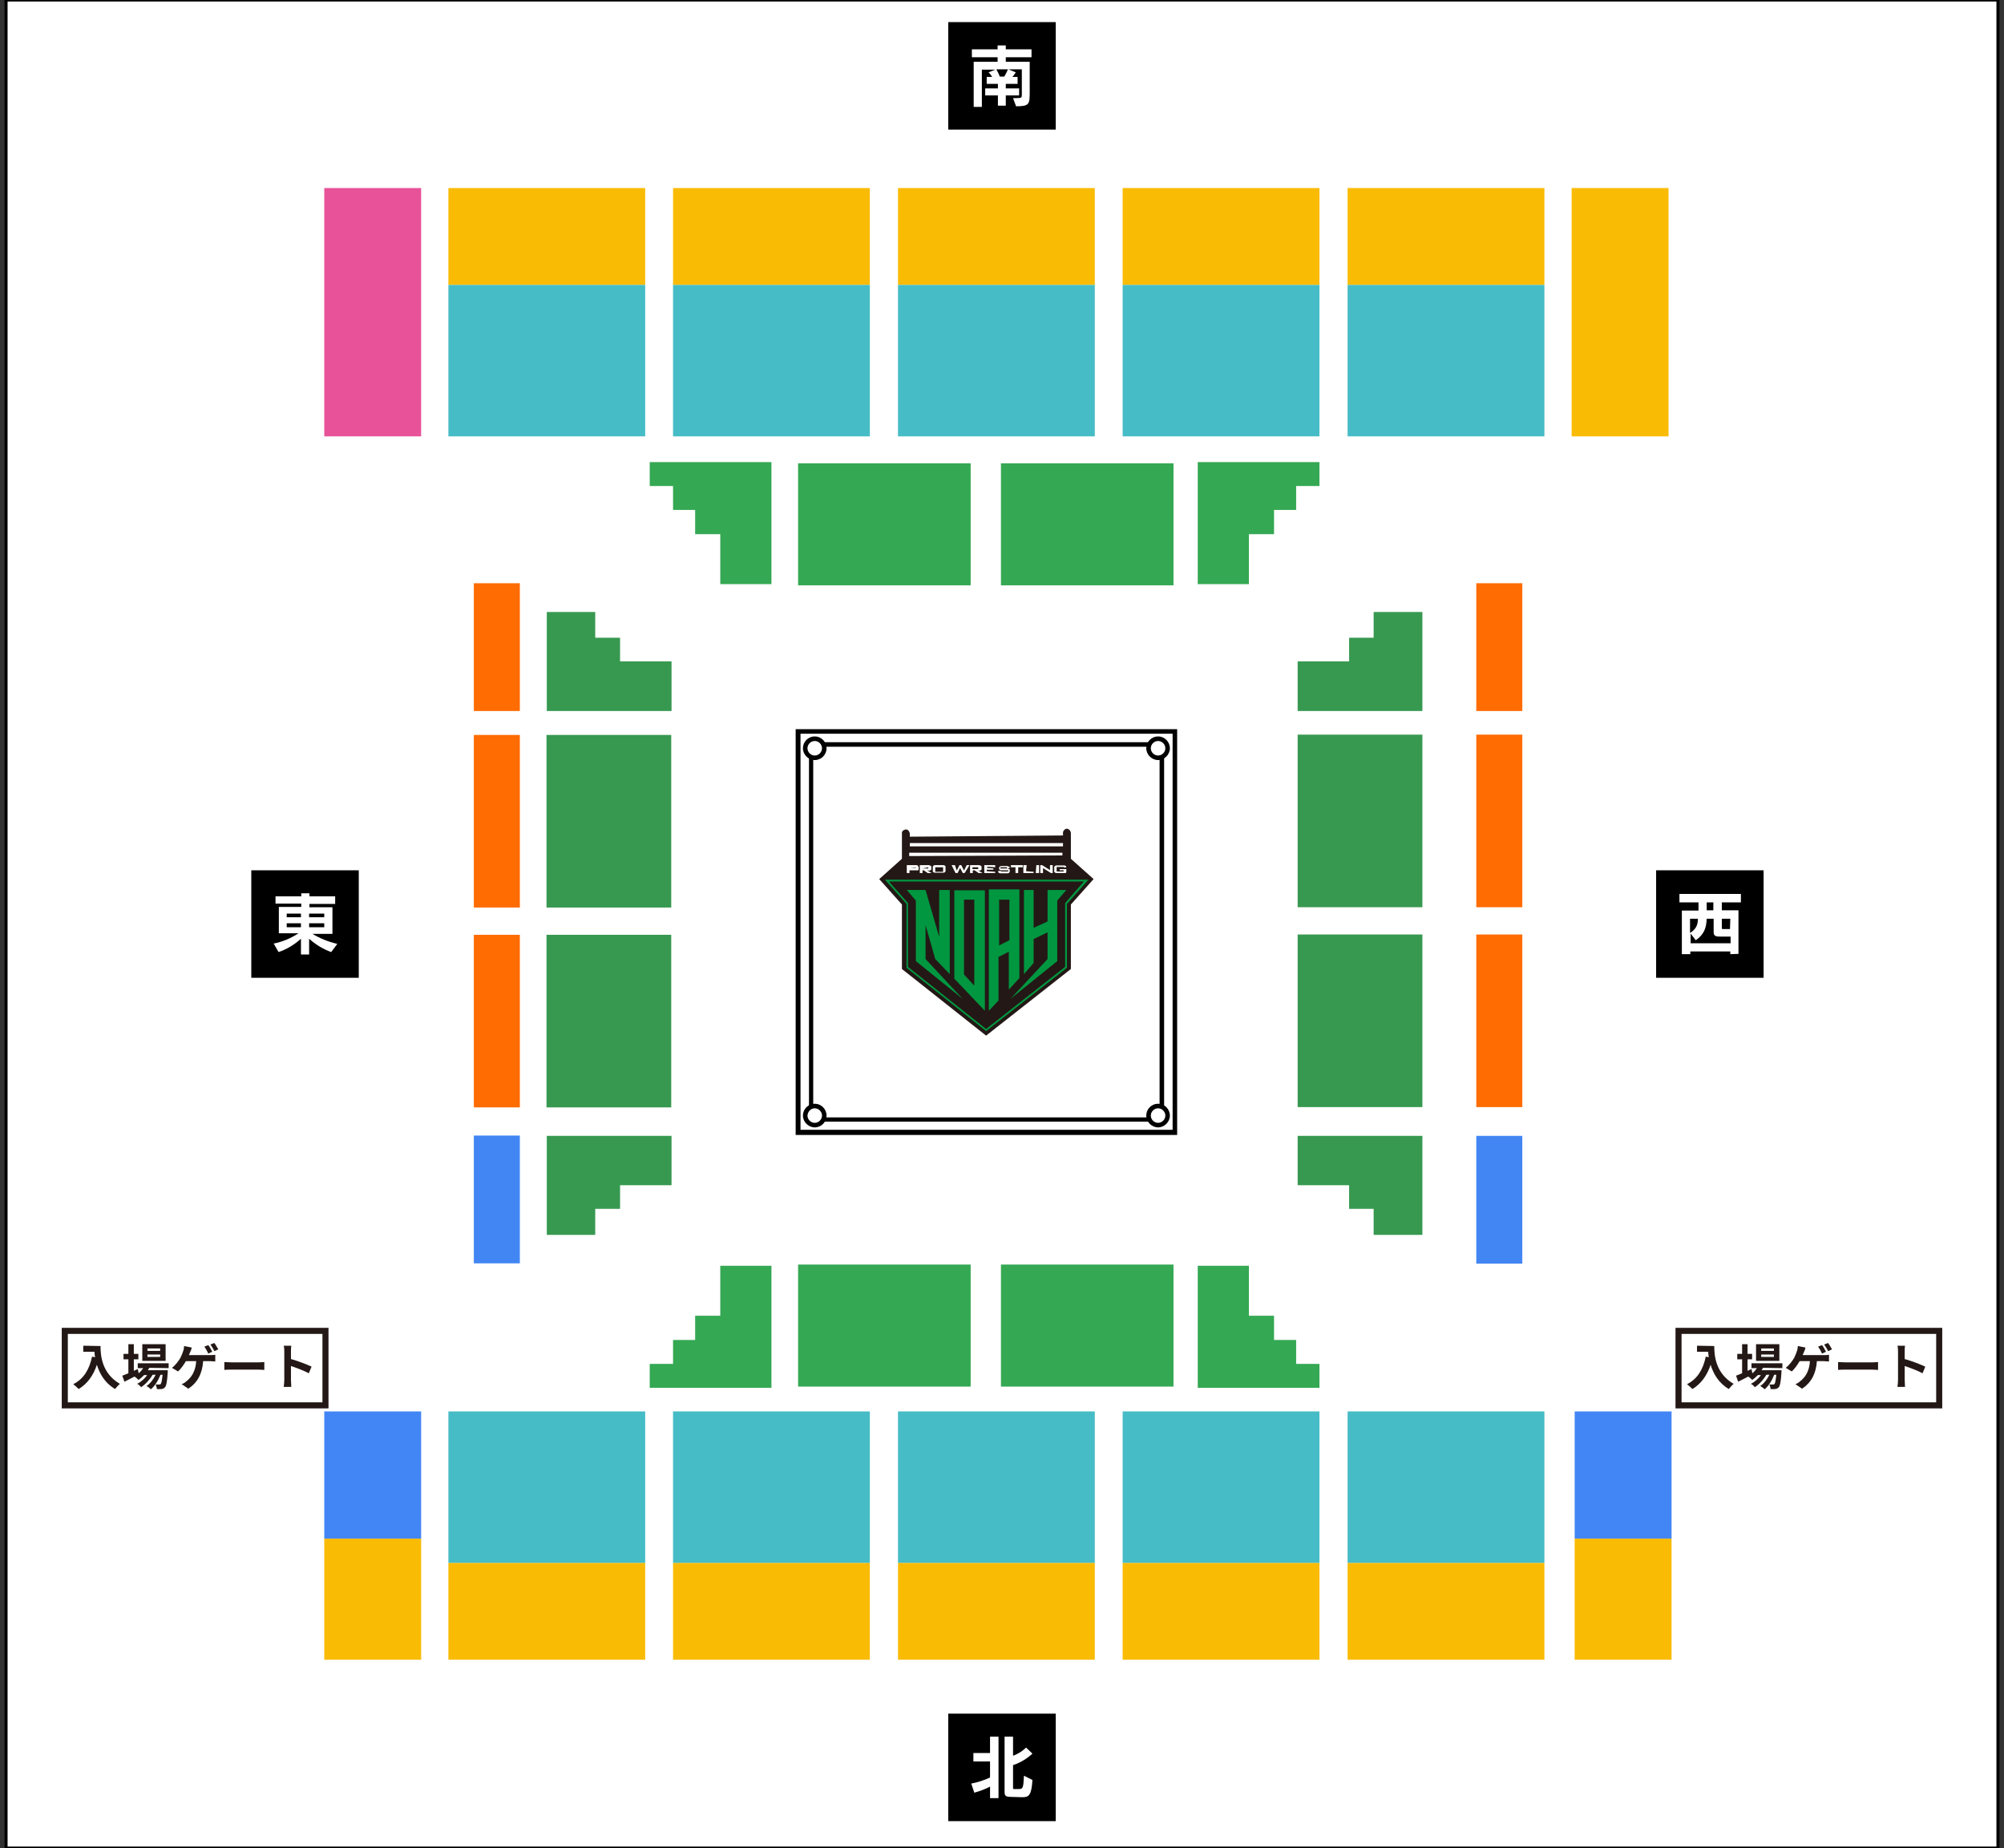
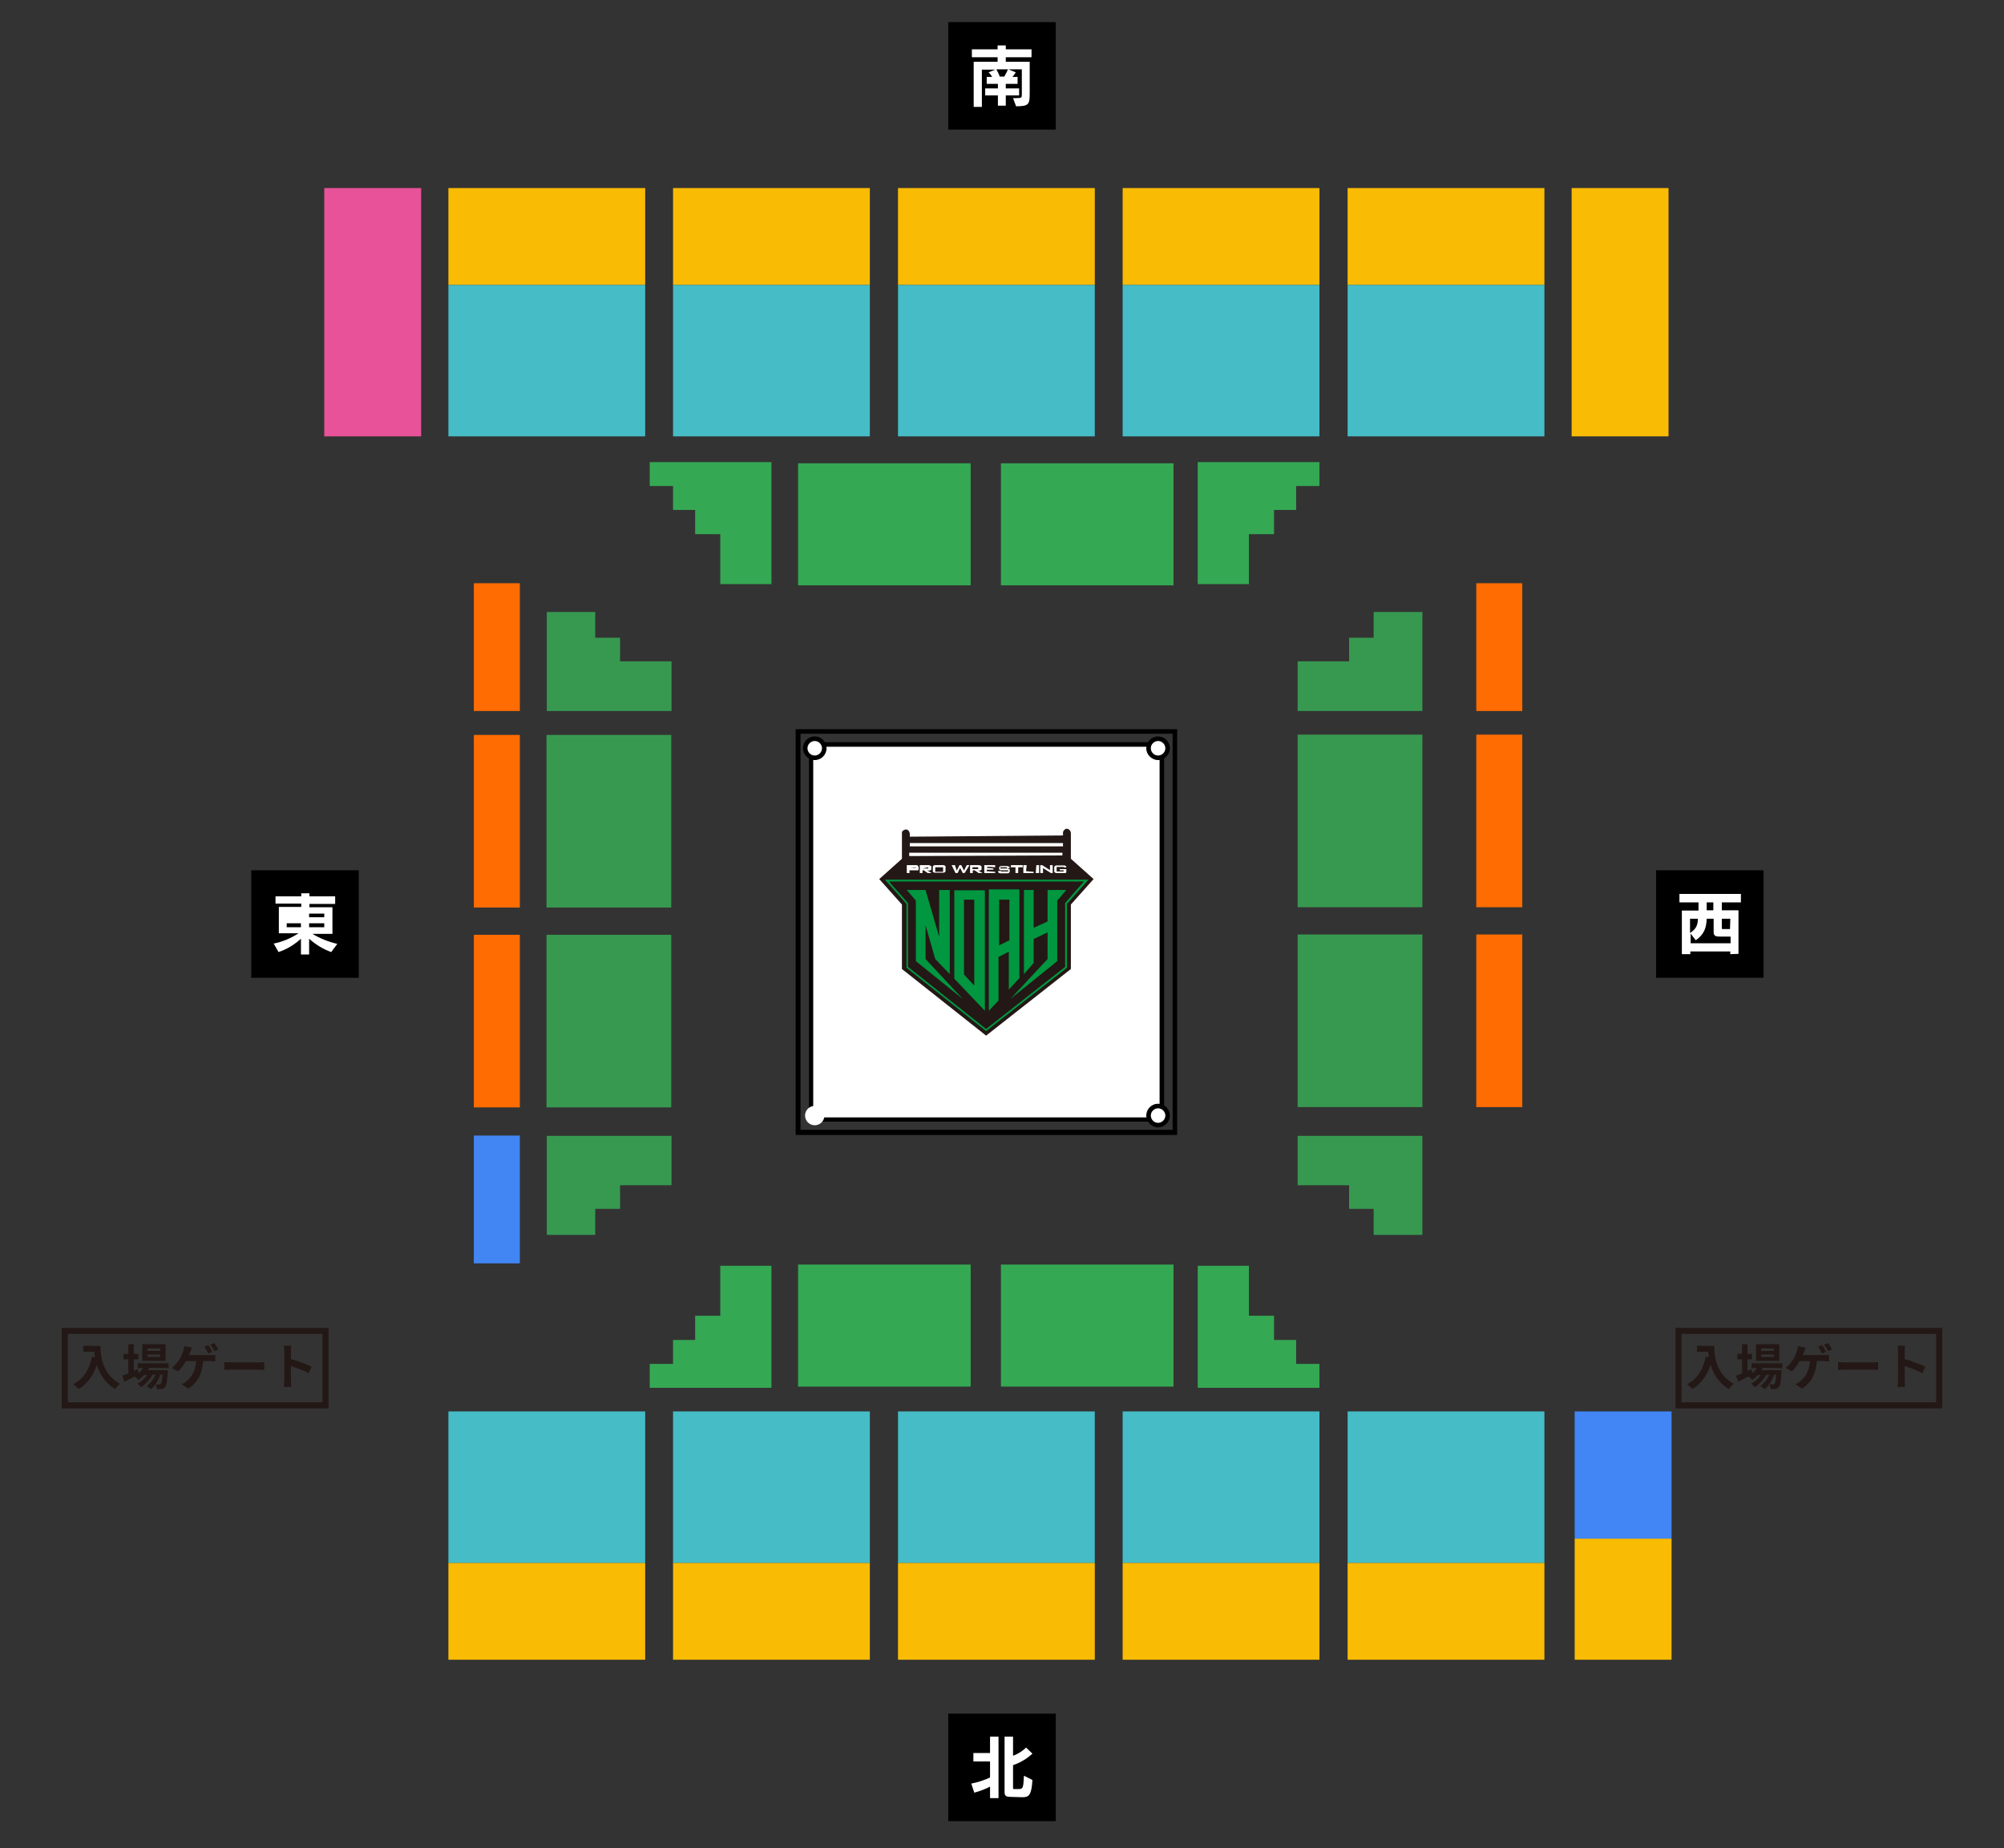
<svg xmlns="http://www.w3.org/2000/svg" version="1.1" id="レイヤー_1" x="0px" y="0px" viewBox="0 0 661.9 610.3" style="enable-background:new 0 0 661.9 610.3;" xml:space="preserve">
  <rect x="0" y="0" width="661.9" height="610.3" fill="#333333" stroke="none" />
  <style type="text/css">
	.st0{fill:#FFFFFF;stroke:#000000;stroke-miterlimit:10;}
	.st1{fill:#FFFFFF;}
	.st2{fill:#E85299;}
	.st3{fill:#FABB04;}
	.st4{fill:#46BCC6;}
	.st5{fill:#4286F5;}
	.st6{fill:#35A853;}
	.st7{fill:#379950;}
	.st8{fill:#FF6C02;}
	.st9{fill:#4286F4;}
	.st10{fill:#231815;}
	.st11{fill:none;stroke:#231815;stroke-width:2;stroke-miterlimit:10;}
	.st12{fill:#009740;}
</style>
-   <rect x="2" y="0" class="st0" width="657.9" height="610.3" />
  <g>
    <rect x="83" y="287.4" width="35.5" height="35.5" />
    <g>
-       <path class="st1" d="M109.4,314.4c-2.6-0.9-5.2-2.5-7.3-4.4v5.2h-2.7V310c-2.2,2-4.7,3.5-7.4,4.4l-1.6-2.8    c2.9-0.6,5.6-1.7,8.2-3.4h-6.5v-8.7h7.4v-1.1H91V296h8.5v-1h2.7v1h8.5v2.5h-8.5v1.1h7.6v8.8h-6.6c2.5,1.5,5.2,2.6,8.2,3.3    L109.4,314.4z M99.4,301.7h-4.7v1.2h4.7V301.7z M99.4,304.9h-4.7v1.3h4.7V304.9z M107.1,301.7h-5v1.2h5V301.7z M107.1,304.9h-5    v1.3h5V304.9z" />
+       <path class="st1" d="M109.4,314.4c-2.6-0.9-5.2-2.5-7.3-4.4v5.2h-2.7V310c-2.2,2-4.7,3.5-7.4,4.4l-1.6-2.8    c2.9-0.6,5.6-1.7,8.2-3.4h-6.5v-8.7h7.4v-1.1H91V296h8.5v-1h2.7v1h8.5v2.5h-8.5v1.1h7.6v8.8h-6.6c2.5,1.5,5.2,2.6,8.2,3.3    L109.4,314.4z M99.4,301.7h-4.7h4.7V301.7z M99.4,304.9h-4.7v1.3h4.7V304.9z M107.1,301.7h-5v1.2h5V301.7z M107.1,304.9h-5    v1.3h5V304.9z" />
    </g>
  </g>
  <g>
    <rect x="547" y="287.4" width="35.5" height="35.5" />
    <g>
      <path class="st1" d="M571.5,315.1v-0.9h-13.2v0.9h-2.8v-14.4h5.5V298h-6.3v-2.8H575v2.8h-6.3v2.6h5.5V315L571.5,315.1L571.5,315.1    z M558.2,303.4v4.7c1.7-1.1,2.6-2.3,2.6-4.7H558.2z M571.5,309.3h-3.3c-1.5,0-2.2-0.2-2.2-1.5v-4.4h-2.3c-0.1,3.1-0.9,5.2-3.6,7.1    l-1.7-2.2v3.2h13.2v-2.2H571.5z M565.9,298h-2.2v2.6h2.2V298z M571.5,303.4h-2.8v3.1c0,0.3,0.1,0.3,0.4,0.3h2.3L571.5,303.4    L571.5,303.4z" />
    </g>
  </g>
  <g>
    <rect x="313.2" y="565.9" width="35.5" height="35.5" />
    <g>
      <path class="st1" d="M327,593.8V590c-1.7,0.9-3.4,1.5-5.2,2l-1-3c2-0.4,4-1,6.2-2v-5.3h-5.5v-2.8h5.5v-5.4h2.8v20.3H327L327,593.8    z M334,593.4c-1.5,0-2.2-0.2-2.2-1.5v-18.4h2.8v6.3c2.6-0.9,4.3-2.7,4.3-2.7l2.1,2c0,0-2.6,2.6-6.4,3.8v7.6c0,0.3,0.1,0.3,0.4,0.3    h1.5c1.4,0,1.5-0.4,1.7-4.4l2.8,1.4c-0.3,5.1-1.2,5.7-3.3,5.7L334,593.4L334,593.4z" />
    </g>
  </g>
  <g>
    <rect x="313.2" y="7.3" width="35.5" height="35.5" />
    <g>
      <path class="st1" d="M334.6,32.4h0.9c2,0,2-0.1,2-1.3v-8.2h-4.4l2.4,1c-0.3,0.5-0.7,1-1.1,1.5h1.7v2.3h-3.9v1.5h4.4v2.3h-4.4v3.4    h-2.6v-3.4h-4.2v-2.3h4.2v-1.5h-3.7v-2.3h1.8c-0.3-0.5-0.7-1.1-1.2-1.5l2.2-0.9h-4.4v12.3h-2.7V20.4h7.9v-1.5H321v-2.6h8.5V15h2.7    v1.3h8.5v2.6h-8.5v1.5h7.9v10c0,4-0.1,4.7-4.5,4.7L334.6,32.4z M329.1,22.9c0.4,0.7,0.9,1.7,1.1,2.4h1.5c0.4-0.7,0.9-1.6,1.2-2.4    H329.1z" />
    </g>
  </g>
  <g>
    <g>
      <g>
        <path d="M387.3,242.3v130.8H264.4V242.3H387.3 M388.8,240.8h-126v134h126V240.8L388.8,240.8z" />
      </g>
      <g>
        <rect x="267.9" y="245.8" class="st1" width="115.8" height="123.8" />
        <path d="M383,246.6V369H268.6V246.6H383 M384.5,245.1H267.2v125.3h117.3V245.1L384.5,245.1z" />
      </g>
      <g>
        <path class="st1" d="M269.1,250.3c-1.8,0-3.2-1.4-3.2-3.2s1.4-3.2,3.2-3.2s3.2,1.4,3.2,3.2S270.9,250.3,269.1,250.3z" />
        <path d="M269.1,244.7c1.3,0,2.4,1.1,2.4,2.4s-1.1,2.4-2.4,2.4s-2.4-1.1-2.4-2.4S267.8,244.7,269.1,244.7 M269.1,243.2     c-2.2,0-3.9,1.8-3.9,3.9s1.8,3.9,3.9,3.9c2.2,0,3.9-1.8,3.9-3.9S271.3,243.2,269.1,243.2L269.1,243.2z" />
      </g>
      <g>
        <circle class="st1" cx="269.1" cy="368.4" r="3.2" />
-         <path d="M269.1,366c1.3,0,2.4,1.1,2.4,2.4s-1.1,2.4-2.4,2.4s-2.4-1.1-2.4-2.4C266.8,367.1,267.8,366,269.1,366 M269.1,364.5     c-2.2,0-3.9,1.8-3.9,3.9s1.8,3.9,3.9,3.9c2.2,0,3.9-1.8,3.9-3.9S271.3,364.5,269.1,364.5L269.1,364.5z" />
      </g>
      <g>
        <circle class="st1" cx="382.5" cy="368.4" r="3.2" />
        <path d="M382.5,366c1.3,0,2.4,1.1,2.4,2.4s-1.1,2.4-2.4,2.4s-2.4-1.1-2.4-2.4S381.2,366,382.5,366 M382.5,364.5     c-2.2,0-3.9,1.8-3.9,3.9s1.8,3.9,3.9,3.9s3.9-1.8,3.9-3.9S384.7,364.5,382.5,364.5L382.5,364.5z" />
      </g>
      <g>
        <path class="st1" d="M382.5,250.3c-1.8,0-3.2-1.4-3.2-3.2s1.4-3.2,3.2-3.2c1.8,0,3.2,1.4,3.2,3.2S384.3,250.3,382.5,250.3z" />
        <path d="M382.5,244.7c1.3,0,2.4,1.1,2.4,2.4s-1.1,2.4-2.4,2.4s-2.4-1.1-2.4-2.4S381.2,244.7,382.5,244.7 M382.5,243.2     c-2.2,0-3.9,1.8-3.9,3.9s1.8,3.9,3.9,3.9s3.9-1.8,3.9-3.9S384.7,243.2,382.5,243.2L382.5,243.2z" />
      </g>
    </g>
    <g>
      <rect x="107.1" y="62.1" class="st2" width="32" height="82" />
      <rect x="519.1" y="62.1" class="st3" width="32" height="82" />
      <rect x="148.1" y="62.1" class="st3" width="65" height="32" />
      <rect x="222.3" y="62.1" class="st3" width="65" height="32" />
      <rect x="296.6" y="62.1" class="st3" width="65" height="32" />
      <rect x="370.8" y="62.1" class="st3" width="65" height="32" />
      <rect x="445.1" y="62.1" class="st3" width="65" height="32" />
      <rect x="148.1" y="94.1" class="st4" width="65" height="50" />
      <rect x="222.3" y="94.1" class="st4" width="65" height="50" />
      <rect x="296.6" y="94.1" class="st4" width="65" height="50" />
      <rect x="370.8" y="94.1" class="st4" width="65" height="50" />
      <rect x="445.1" y="94.1" class="st4" width="65" height="50" />
    </g>
    <g>
      <rect x="148.1" y="516.1" class="st3" width="65" height="32" />
      <rect x="222.3" y="516.1" class="st3" width="65" height="32" />
      <rect x="296.6" y="516.1" class="st3" width="65" height="32" />
      <rect x="370.8" y="516.1" class="st3" width="65" height="32" />
      <rect x="445.1" y="516.1" class="st3" width="65" height="32" />
      <rect x="148.1" y="466.1" class="st4" width="65" height="50" />
      <rect x="222.3" y="466.1" class="st4" width="65" height="50" />
      <rect x="296.6" y="466.1" class="st4" width="65" height="50" />
      <rect x="370.8" y="466.1" class="st4" width="65" height="50" />
      <rect x="445.1" y="466.1" class="st4" width="65" height="50" />
      <rect x="520.1" y="508.1" class="st3" width="32" height="40" />
      <rect x="520.1" y="466.1" class="st5" width="32" height="42" />
-       <rect x="107.1" y="508.1" class="st3" width="32" height="40" />
-       <rect x="107.1" y="466.1" class="st5" width="32" height="42" />
    </g>
    <polyline class="st6" points="214.6,152.6 214.6,160.5 222.3,160.5 222.3,168.4 229.6,168.4 229.6,176.4 237.9,176.4 237.9,192.9    254.8,192.9 254.8,152.6 214.6,152.6  " />
    <polyline class="st6" points="435.8,152.6 435.8,160.5 428.1,160.5 428.1,168.4 420.8,168.4 420.8,176.4 412.5,176.4 412.5,192.9    395.6,192.9 395.6,152.6 435.8,152.6  " />
    <rect x="263.6" y="153" class="st6" width="57" height="40.3" />
    <rect x="330.6" y="153" class="st6" width="57" height="40.3" />
    <polyline class="st6" points="214.6,458.3 214.6,450.4 222.3,450.4 222.3,442.5 229.6,442.5 229.6,434.5 237.9,434.5 237.9,418    254.8,418 254.8,458.3 214.6,458.3  " />
    <polyline class="st6" points="435.8,458.3 435.8,450.4 428.1,450.4 428.1,442.5 420.8,442.5 420.8,434.5 412.5,434.5 412.5,418    395.6,418 395.6,458.3 435.8,458.3  " />
    <rect x="263.6" y="417.6" class="st6" width="57" height="40.3" />
    <rect x="330.6" y="417.6" class="st6" width="57" height="40.3" />
    <polygon class="st7" points="428.6,218.4 428.6,234.8 469.8,234.8 469.8,202.1 453.7,202.1 453.7,210.6 445.6,210.6 445.6,218.4     " />
    <polygon class="st7" points="428.6,391.4 428.6,375.1 469.8,375.1 469.8,407.8 453.7,407.8 453.7,399.2 445.6,399.2 445.6,391.4     " />
    <rect x="428.6" y="242.6" class="st7" width="41.2" height="57" />
    <rect x="428.6" y="308.6" class="st7" width="41.2" height="57" />
    <rect x="487.6" y="242.6" class="st8" width="15.2" height="57" />
    <rect x="487.6" y="192.6" class="st8" width="15.2" height="42.2" />
-     <rect x="487.6" y="375.1" class="st9" width="15.2" height="42.2" />
    <rect x="487.6" y="308.6" class="st8" width="15.2" height="57" />
    <polygon class="st7" points="221.8,218.4 221.8,234.8 180.6,234.8 180.6,202.1 196.6,202.1 196.6,210.6 204.8,210.6 204.8,218.4     " />
    <polygon class="st7" points="221.8,391.4 221.8,375.1 180.6,375.1 180.6,407.8 196.6,407.8 196.6,399.2 204.8,399.2 204.8,391.4     " />
    <rect x="180.5" y="242.7" class="st7" width="41.2" height="57" />
    <rect x="180.5" y="308.7" class="st7" width="41.2" height="57" />
    <rect x="156.5" y="242.7" class="st8" width="15.2" height="57" />
    <rect x="156.5" y="192.6" class="st8" width="15.2" height="42.2" />
    <rect x="156.5" y="375" class="st9" width="15.2" height="42.2" />
    <rect x="156.5" y="308.7" class="st8" width="15.2" height="57" />
    <g>
      <g>
        <path class="st10" d="M33.2,444.5c0,3.1,0.4,9,6.4,12.5c-0.4,0.3-1.2,1.2-1.6,1.7c-3.4-2-5.1-5.1-6-8c-1.2,3.6-3.2,6.3-6,8     c-0.4-0.4-1.3-1.2-1.8-1.6c3.4-1.7,5.3-4.8,6.2-9.1l1,0.2c-0.1-0.6-0.2-1.2-0.2-1.8h-3.7v-2L33.2,444.5L33.2,444.5z" />
        <path class="st10" d="M49.3,451.7c-0.1,0.3-0.3,0.5-0.5,0.8h6.6c0,0,0,0.4,0,0.7c-0.2,3.2-0.5,4.5-0.9,4.9     c-0.3,0.4-0.7,0.5-1.1,0.6c-0.4,0-1,0.1-1.6,0c0-0.5-0.2-1.1-0.4-1.5c0.5,0,0.9,0,1.2,0c0.2,0,0.4,0,0.5-0.2     c0.2-0.2,0.4-1.1,0.6-3H53c-0.7,1.8-1.9,3.8-3.2,4.8c-0.3-0.4-0.9-0.8-1.4-1.1c1.2-0.8,2.3-2.2,3-3.7h-1     c-0.9,1.6-2.4,3.2-3.8,4.1c-0.3-0.4-0.8-0.9-1.3-1.1c1.2-0.6,2.5-1.7,3.3-2.9h-1c-0.6,0.6-1.2,1.2-1.9,1.6     c-0.2-0.3-0.9-0.9-1.3-1.1c-1.2,0.6-2.3,1.2-3.3,1.7l-0.7-2c0.6-0.2,1.2-0.5,2-0.8v-4.6h-1.6v-1.8h1.6v-3.2h1.8v3.2h1.5v1.8h-1.5     v3.8l1.3-0.6l0.3,1.4c0.6-0.5,1.1-1.1,1.5-1.7h-1.8v-1.6h10.2v1.6L49.3,451.7L49.3,451.7z M54.7,449.4H47v-5.5h7.7V449.4z      M52.9,445.3h-4.2v0.8h4.2V445.3z M52.9,447.3h-4.2v0.8h4.2V447.3z" />
        <path class="st10" d="M62.9,446.3c-0.1,0.3-0.3,0.7-0.5,1.2h7c0.4,0,1.2,0,1.7-0.1v2.2c-0.6,0-1.3-0.1-1.7-0.1h-2.3     c-0.3,4.3-2,7.2-4.9,9.1l-2.2-1.5c0.6-0.2,1.2-0.6,1.5-0.9c1.7-1.3,3.1-3.3,3.3-6.7h-3.4c-0.7,1.2-1.7,2.6-2.6,3.4l-2-1.2     c1.2-0.9,2.2-2.3,2.8-3.3c0.4-0.8,0.7-1.6,0.9-2.2c0.2-0.5,0.3-1.2,0.3-1.7l2.5,0.5C63.3,445.4,63.1,445.9,62.9,446.3z      M70.1,446.4l-1.3,0.6c-0.3-0.7-0.8-1.6-1.3-2.3l1.3-0.5C69.3,444.8,69.8,445.8,70.1,446.4z M72.1,445.6l-1.3,0.6     c-0.3-0.7-0.9-1.6-1.3-2.2l1.3-0.5C71.2,444,71.8,445.1,72.1,445.6z" />
        <path class="st10" d="M76.7,449.9h8.7c0.8,0,1.5-0.1,1.9-0.1v2.6c-0.4,0-1.2-0.1-1.9-0.1h-8.7c-0.9,0-2,0-2.6,0.1v-2.6     C74.7,449.8,75.8,449.9,76.7,449.9z" />
        <path class="st10" d="M93.9,446.4c0-0.6,0-1.4-0.2-2h2.5c-0.1,0.6-0.1,1.3-0.1,2v2.4c2.2,0.6,5.3,1.8,6.8,2.5l-0.9,2.2     c-1.7-0.9-4.1-1.8-5.9-2.4v4.6c0,0.5,0.1,1.6,0.1,2.3h-2.5c0.1-0.6,0.2-1.6,0.2-2.3V446.4z" />
      </g>
      <rect x="21.4" y="439.5" class="st11" width="86.1" height="24.6" />
    </g>
    <g>
      <g>
        <path class="st10" d="M566.2,444.5c0,3.1,0.4,9,6.4,12.5c-0.4,0.3-1.2,1.2-1.6,1.7c-3.4-2-5.1-5.1-6-8c-1.2,3.6-3.2,6.3-6,8     c-0.4-0.4-1.3-1.2-1.8-1.6c3.4-1.7,5.3-4.8,6.2-9.1l1,0.2c-0.1-0.6-0.2-1.2-0.2-1.8h-3.7v-2L566.2,444.5L566.2,444.5z" />
        <path class="st10" d="M582.3,451.7c-0.1,0.3-0.3,0.5-0.5,0.8h6.6c0,0,0,0.4,0,0.7c-0.2,3.2-0.5,4.5-0.9,4.9     c-0.3,0.4-0.7,0.5-1.1,0.6c-0.4,0-1,0.1-1.6,0c0-0.5-0.2-1.1-0.4-1.5c0.5,0,0.9,0,1.2,0c0.2,0,0.4,0,0.5-0.2     c0.2-0.2,0.4-1.1,0.6-3H586c-0.7,1.8-1.9,3.8-3.2,4.8c-0.3-0.4-0.9-0.8-1.4-1.1c1.2-0.8,2.3-2.2,3-3.7h-1     c-0.9,1.6-2.4,3.2-3.8,4.1c-0.3-0.4-0.8-0.9-1.3-1.1c1.2-0.6,2.5-1.7,3.3-2.9h-1c-0.6,0.6-1.2,1.2-1.9,1.6     c-0.2-0.3-0.9-0.9-1.3-1.1c-1.2,0.6-2.3,1.2-3.3,1.7l-0.7-2c0.6-0.2,1.2-0.5,2-0.8v-4.6h-1.6v-1.8h1.6v-3.2h1.8v3.2h1.5v1.8h-1.5     v3.8l1.3-0.6l0.3,1.4c0.6-0.5,1.1-1.1,1.5-1.7h-1.8v-1.6h10.2v1.6L582.3,451.7L582.3,451.7z M587.7,449.4H580v-5.5h7.7V449.4z      M585.9,445.3h-4.2v0.8h4.2V445.3z M585.9,447.3h-4.2v0.8h4.2V447.3z" />
        <path class="st10" d="M595.9,446.3c-0.1,0.3-0.3,0.7-0.5,1.2h7c0.4,0,1.2,0,1.7-0.1v2.2c-0.6,0-1.3-0.1-1.7-0.1h-2.3     c-0.3,4.3-2,7.2-4.9,9.1l-2.2-1.5c0.6-0.2,1.2-0.6,1.5-0.9c1.7-1.3,3.1-3.3,3.3-6.7h-3.4c-0.7,1.2-1.7,2.6-2.6,3.4l-2-1.2     c1.2-0.9,2.2-2.3,2.8-3.3c0.4-0.8,0.7-1.6,0.9-2.2c0.2-0.5,0.3-1.2,0.3-1.7l2.5,0.5C596.3,445.4,596.1,445.9,595.9,446.3z      M603.1,446.4l-1.3,0.6c-0.3-0.7-0.8-1.6-1.3-2.3l1.3-0.5C602.3,444.8,602.8,445.8,603.1,446.4z M605.1,445.6l-1.3,0.6     c-0.3-0.7-0.9-1.6-1.3-2.2l1.3-0.5C604.2,444,604.8,445.1,605.1,445.6z" />
        <path class="st10" d="M609.7,449.9h8.7c0.8,0,1.5-0.1,1.9-0.1v2.6c-0.4,0-1.2-0.1-1.9-0.1h-8.7c-0.9,0-2,0-2.6,0.1v-2.6     C607.7,449.8,608.8,449.9,609.7,449.9z" />
        <path class="st10" d="M626.9,446.4c0-0.6,0-1.4-0.2-2h2.5c-0.1,0.6-0.1,1.3-0.1,2v2.4c2.2,0.6,5.3,1.8,6.8,2.5l-0.9,2.2     c-1.7-0.9-4.1-1.8-5.9-2.4v4.6c0,0.5,0.1,1.6,0.1,2.3h-2.5c0.1-0.6,0.2-1.6,0.2-2.3L626.9,446.4L626.9,446.4z" />
      </g>
      <rect x="554.4" y="439.5" class="st11" width="86.1" height="24.6" />
    </g>
    <g id="レイヤー_2_00000085219640495683286920000003812893571143099326_">
      <g id="レイヤー_1-2">
        <path class="st10" d="M300.5,276.3L300.5,276.3L300.5,276.3v-0.9c0-0.6-0.4-1.3-1.1-1.5c-0.6,0-1.5,0.4-1.5,1.1v8.6l0,0l-7.5,6.7     l7.5,8.4V320l27.8,22l28-22v-21.3l7.5-8.4l-7.5-6.7l0,0v-8.4c0-0.6-0.4-1.3-1.1-1.5c-0.6-0.2-1.3,0.4-1.5,1.1l0,0v0.2v0.9     L300.5,276.3z M351.1,278.4v1.1h-50.6v-1.1H351.1z M300.3,282.7v-1.1l0,0l0,0h50.6v0.9L300.3,282.7L300.3,282.7L300.3,282.7z" />
        <path class="st1" d="M302.5,285.7h-3v2.6l0,0h0.9v-0.9h2.2c0.2,0,0.4,0,0.6,0s0.2-0.2,0.2-0.4v-0.6c0-0.2,0-0.2-0.2-0.4     C303.1,285.7,302.9,285.7,302.5,285.7z M300.3,286.4h1.7h0.2 M302.5,286.4v0.2l0,0h-0.2h-1.7L302.5,286.4z" />
        <path class="st1" d="M306.8,287.5c0.2,0,0.4,0,0.6-0.2c0.2,0,0.2-0.2,0.2-0.4v-0.6c0-0.2,0-0.2-0.2-0.4c-0.2,0-0.4-0.2-0.6-0.2     h-3l0,0v2.6l0,0h0.9v-0.9h0.4l1.3,0.9l0,0h1.3l-1.5-0.9L306.8,287.5z M304.6,286.4h1.7h0.2 M306.6,286.4v0.2c0,0,0,0,0,0.2h-0.2     h-1.7L306.6,286.4z" />
        <path class="st1" d="M311.5,285.7h-2.6c-0.2,0-0.4,0-0.6,0.2s-0.2,0.2-0.2,0.4v1.3c0,0.2,0,0.4,0.2,0.4c0.2,0.2,0.4,0.2,0.6,0.2     h2.6l0,0c0.2,0,0.4,0,0.6-0.2s0.2-0.2,0.2-0.4v-1.3c0-0.2,0-0.4-0.2-0.4C311.9,285.7,311.7,285.7,311.5,285.7z M311.5,286.4v1.5     h-2.6v-1.5H311.5z" />
        <polygon class="st1" points="318.4,287.5 317.5,285.7 317.5,285.7 316.9,285.7 316,287.5 315.4,285.7 315.2,285.7 314.3,285.7      315.6,288.3 315.6,288.3 316.3,288.3 317.1,286.6 318,288.3 318.2,288.3 318.6,288.3 320.1,285.9 320.1,285.7 319.3,285.7    " />
        <path class="st1" d="M323.4,287.5c0.2,0,0.4,0,0.6-0.2c0.2,0,0.2-0.2,0.2-0.4v-0.6c0-0.2,0-0.2-0.2-0.4c-0.2,0-0.4-0.2-0.6-0.2     h-3l0,0v2.6l0,0h0.9v-0.9h0.6l1.3,0.9l0,0h1.3l-1.5-0.9L323.4,287.5z M321.2,286.4h1.7h0.2c0,0,0,0,0,0.2v0.2c0,0,0,0,0,0.2h-0.2     h-1.7V286.4z" />
        <polygon class="st1" points="328.7,286.4 328.7,285.7 325.3,285.7 325.1,285.7 325.1,288.3 325.1,288.3 328.7,288.3 328.7,288.3      328.7,287.9 325.9,287.7 325.9,287.2 328.1,287.2 328.1,286.8 325.9,286.6 326.2,286.2    " />
        <path class="st1" d="M332.6,286.8h-2.2v-0.4h2.2V286.8l0.9-0.2l0,0c0-0.2,0-0.4-0.2-0.4s-0.4-0.2-0.6-0.2h-1.9     c-0.2,0-0.4,0-0.6,0.2s-0.2,0.2-0.2,0.4v0.2c0,0.2,0,0.4,0.2,0.4c0.2,0.2,0.4,0.2,0.6,0.2h2.2v0.4h-2.4v-0.2h-0.9v0.2     c0,0.2,0,0.4,0.2,0.4c0.2,0.2,0.4,0.2,0.6,0.2h2.2l0,0c0.2,0,0.4,0,0.6-0.2s0.2-0.4,0.2-0.4v-0.4c0-0.2,0-0.4-0.2-0.4     C333,286.8,332.8,286.8,332.6,286.8z" />
        <polygon class="st1" points="333.9,285.7 333.9,286.4 335.4,286.4 335.4,288.3 336.3,288.3 336.3,286.4 337.8,286.4 337.8,285.7         " />
        <polygon class="st1" points="339.1,285.7 338,285.7 338,288.3 338,288.3 341.4,288.3 341.4,288.3 341.4,287.9 338.9,287.7    " />
        <polygon class="st1" points="342.1,288.3 342.1,288.3 343.2,288.3 343.2,285.7 343.2,285.7 342.3,285.7    " />
        <path class="st1" d="M346.8,287.2v0.2l0,0l-0.2-0.2l-2.4-1.5h-0.6v2.6l0,0h0.9v-1.7l0,0l0.2,0.2l2.4,1.5h0.6v-2.6l0,0h-0.9V287.2     z" />
        <path class="st1" d="M352.2,286.4L352.2,286.4c0-0.2,0-0.4-0.2-0.4c-0.2-0.2-0.4-0.2-0.6-0.2H349c-0.2,0-0.4,0-0.6,0.2     s-0.2,0.2-0.2,0.4v1.3c0,0.2,0,0.4,0.2,0.4c0.2,0.2,0.4,0.2,0.6,0.2h2.4l0,0c0.2,0,0.4,0,0.6,0c0.2-0.2,0.2-0.2,0.2-0.4V287H350     v0.4h1.3v0.4H349v-1.5h2.4v0.2L352.2,286.4z" />
        <path class="st12" d="M315.2,323.2l10.1,10.6V294h-10.1V323.2z M318.4,297.1h3.4v28.4l-3.4-3.7V297.1z" />
        <path class="st12" d="M336.7,323v-29.3h-10.1v40.1l3.2-3.4V316l3.4-1.7v12.5L336.7,323z M330,312.2v-15.1h3.4v13.4L330,312.2z" />
        <polygon class="st12" points="305.7,305.5 308.9,316.7 313.7,321.7 313.7,293.9 310.2,293.9 310.2,309.4 305.7,293.9      299.5,293.9 302.5,297.4 302.5,317.4 318,329.9 305.7,316.7    " />
        <polygon class="st12" points="346,293.9 346,304.3 341.4,306.4 341.4,293.9 338.2,293.9 338.2,321.7 341.4,318 341.4,310.1      346,307.9 346,316.7 333.7,329.9 349.2,317.4 349.2,297.4 352.2,293.9    " />
        <path class="st12" d="M293.6,291.1H358l-6,6.9l-0.2,0.2v21.1l-26.1,20.5l-25.8-20.5v-21.1l-0.2-0.2L293.6,291.1 M292.3,290.5     l7.1,8v21.1l26.3,20.9l26.7-20.9v-21.1l7.1-8H292.3z" />
      </g>
    </g>
  </g>
</svg>